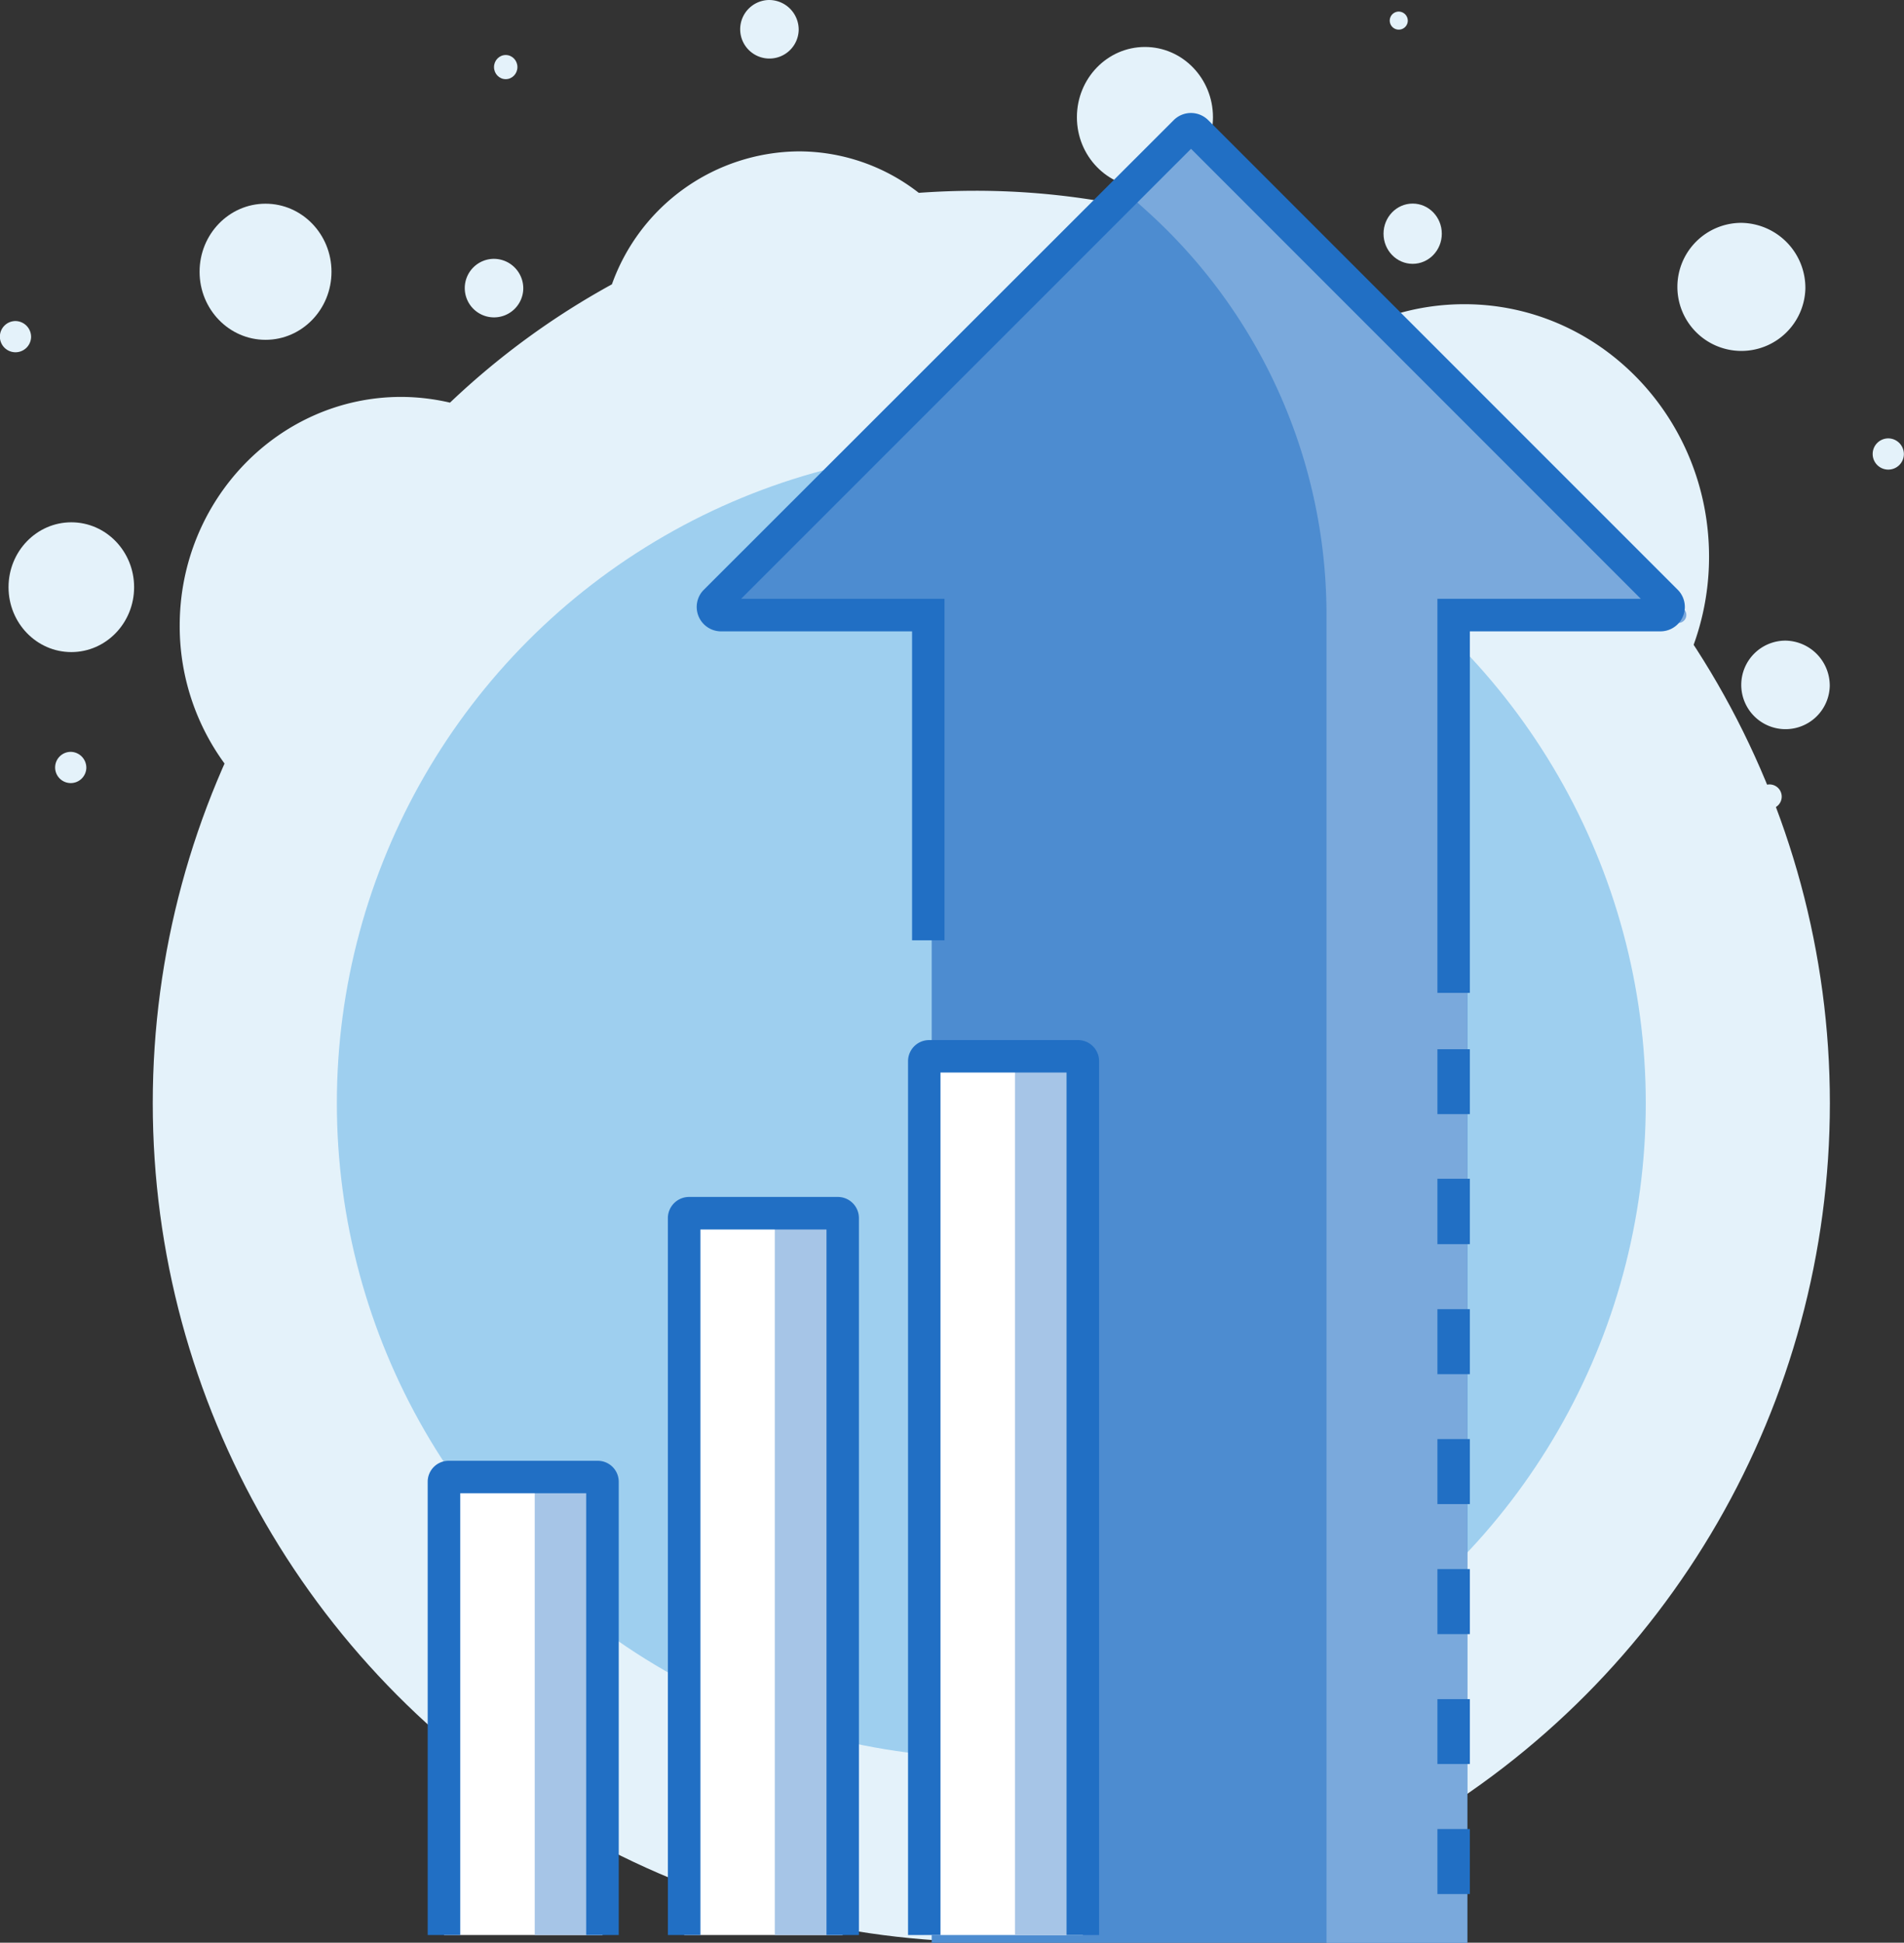
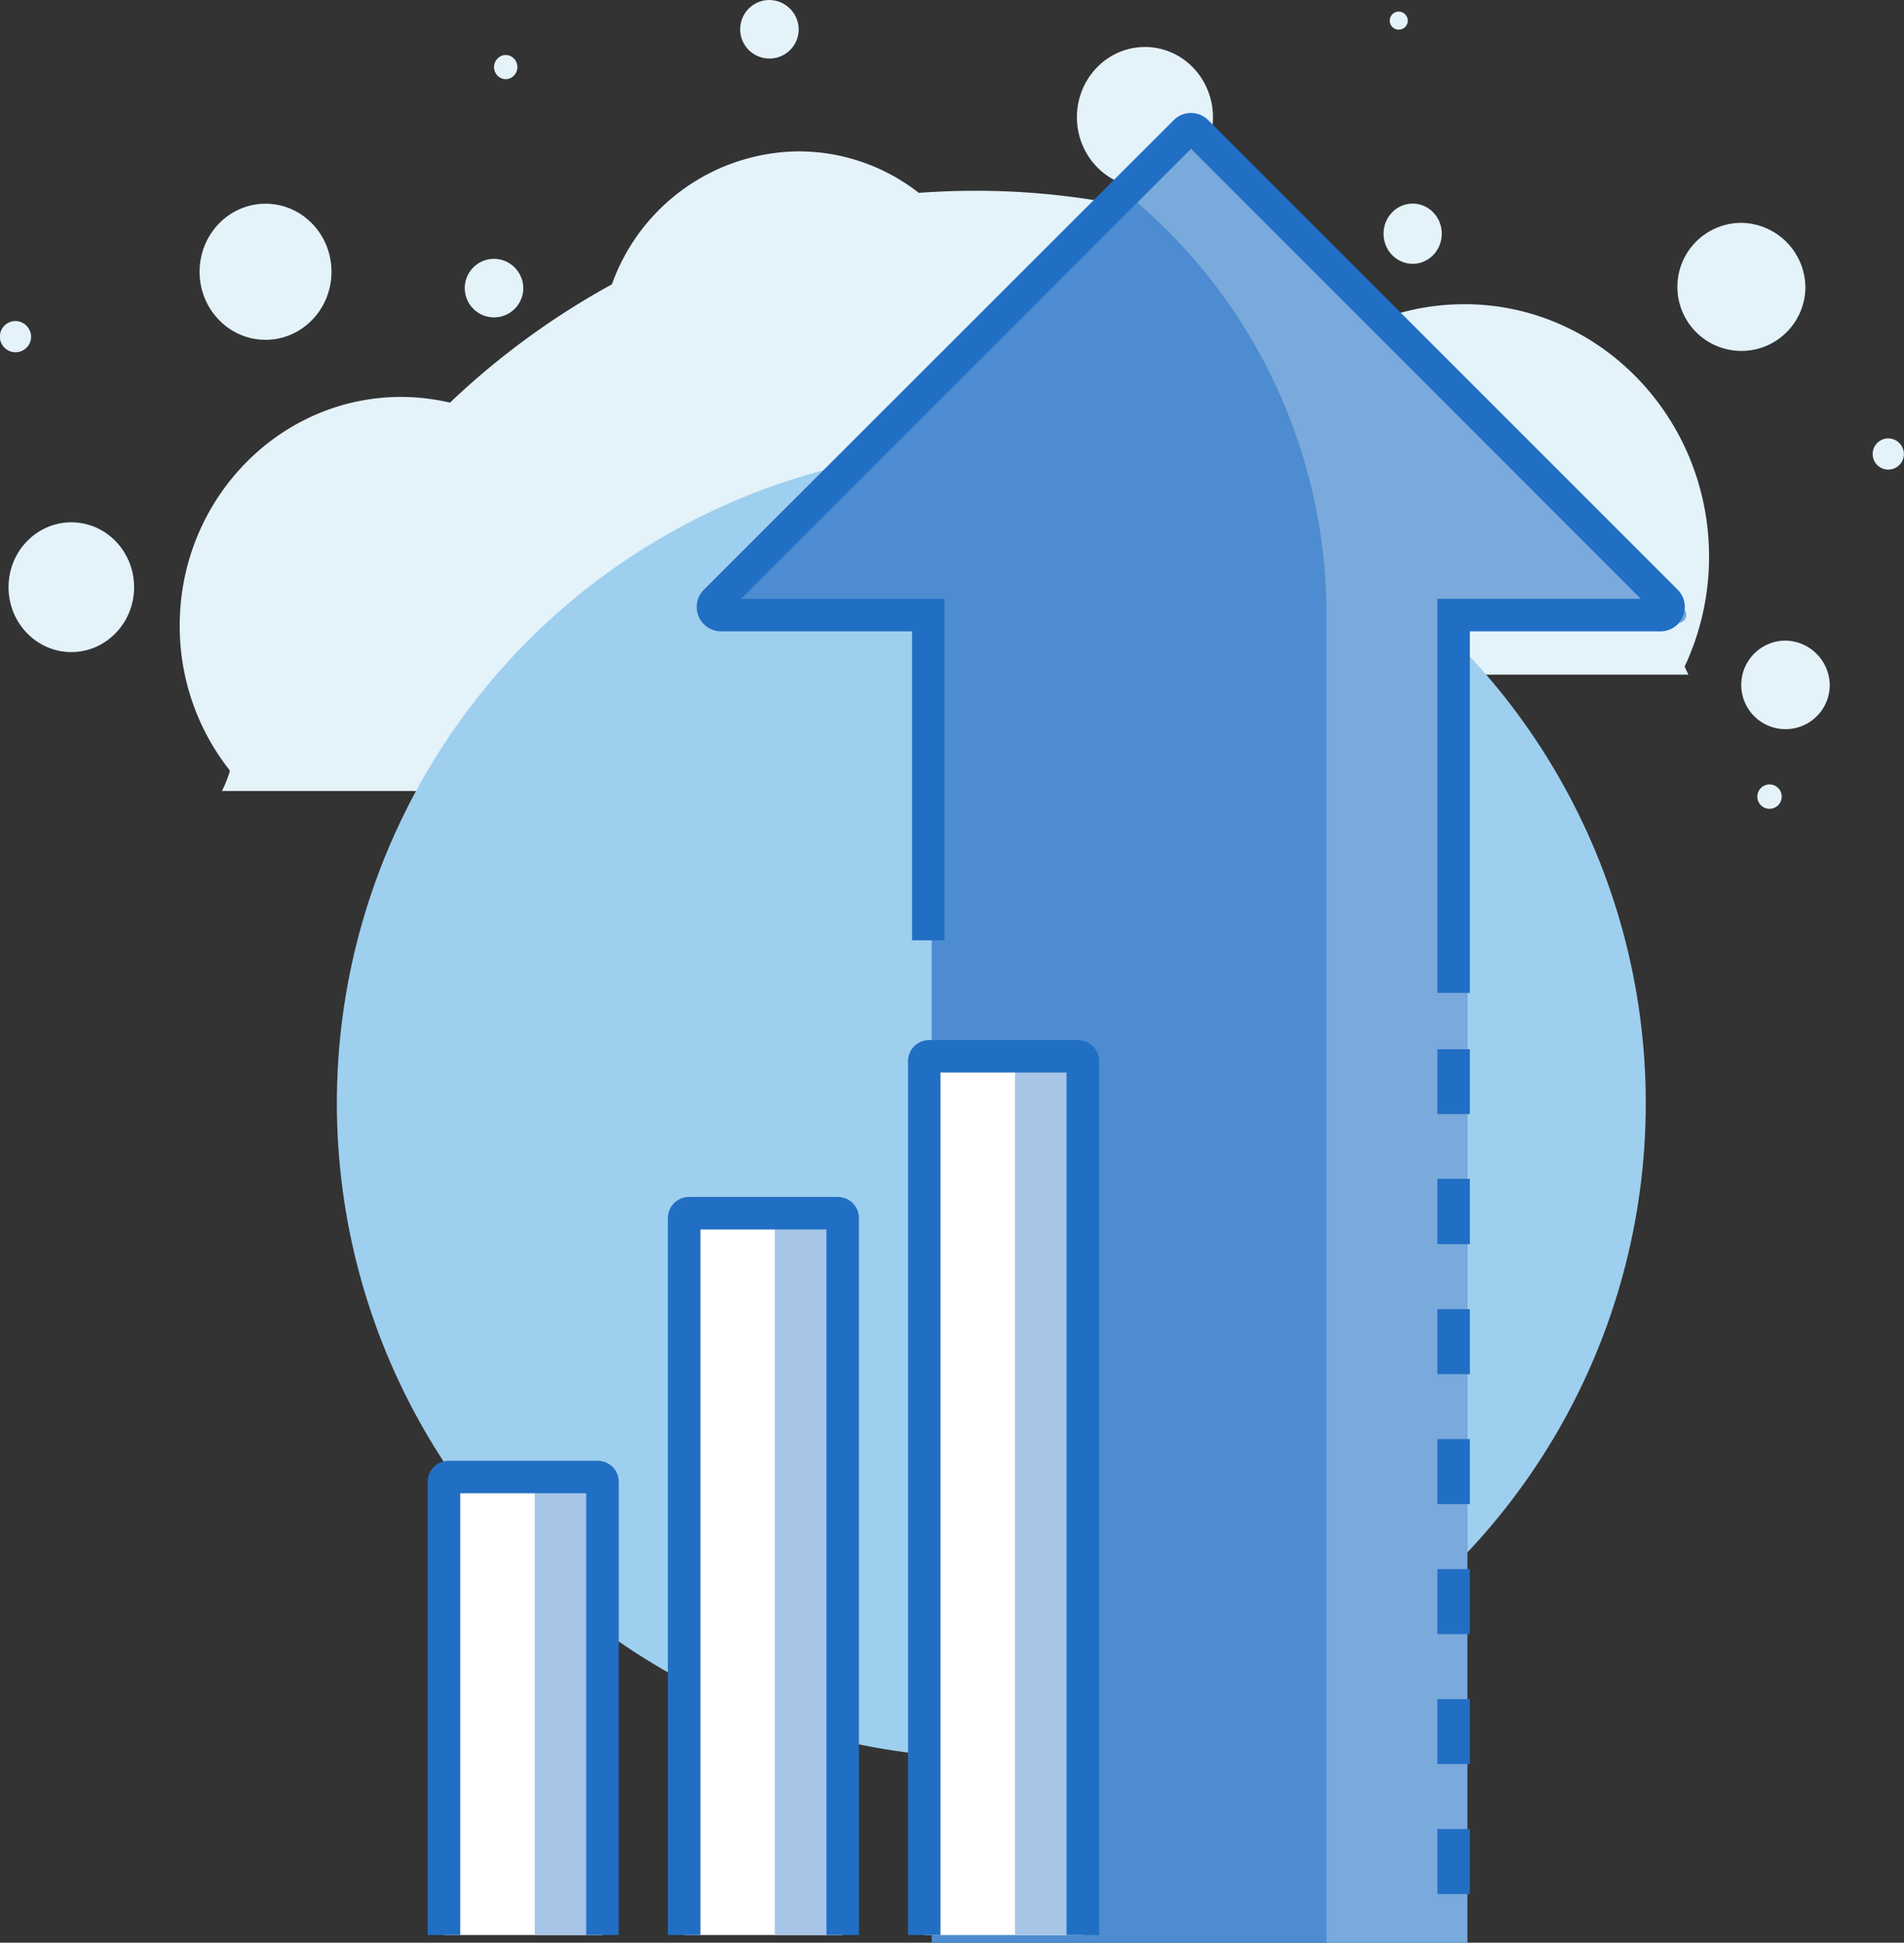
<svg xmlns="http://www.w3.org/2000/svg" id="Layer_1" data-name="Layer 1" viewBox="0 0 156.17 159.27">
  <rect x="0" y="0" width="156.17" height="159.27" fill="#333333" stroke="none" />
  <defs>
    <style>.cls-1{fill:#e4f2fa;}.cls-2{fill:#9ecfef;}.cls-3{fill:#4d8cd0;}.cls-4{fill:#7aa9dc;}.cls-5{fill:#216fc4;}.cls-6{fill:#fff;}.cls-7{fill:#a6c5e7;}</style>
  </defs>
  <path class="cls-1" d="M132.88,110.21v-9.54h52.53c-.11-.23-.22-.45-.31-.67a21.16,21.16,0,0,0,2-9c0-11.43-9-20.7-20.06-20.7a19.61,19.61,0,0,0-6,.93A61.9,61.9,0,0,0,126.93,61c-1.56,0-3.12.06-4.65.17a16,16,0,0,0-9.86-3.4A16.41,16.41,0,0,0,97.11,68.67a63.57,63.57,0,0,0-13.28,9.7,17.85,17.85,0,0,0-4-.47c-10,0-18.17,8.4-18.17,18.75a19.08,19.08,0,0,0,4.12,11.89,9.06,9.06,0,0,1-.66,1.67Z" transform="translate(-46.92 -45.36)" />
-   <circle class="cls-1" cx="81.31" cy="90.44" r="68.78" />
  <circle class="cls-2" cx="81.31" cy="90.44" r="53.68" />
  <path class="cls-1" d="M197,101.62a3.63,3.63,0,1,1-3.63-3.74A3.69,3.69,0,0,1,197,101.62Z" transform="translate(-46.92 -45.36)" />
  <ellipse class="cls-1" cx="93.91" cy="9.61" rx="5.58" ry="5.76" />
  <path class="cls-1" d="M89.84,69.05a2.4,2.4,0,1,1-2.39-2.47A2.42,2.42,0,0,1,89.84,69.05Z" transform="translate(-46.92 -45.36)" />
  <ellipse class="cls-1" cx="115.87" cy="19.16" rx="2.39" ry="2.47" />
  <path class="cls-1" d="M112.43,47.83A2.4,2.4,0,1,1,110,45.36,2.43,2.43,0,0,1,112.43,47.83Z" transform="translate(-46.92 -45.36)" />
  <path class="cls-1" d="M193.06,110.67a1,1,0,1,1-1-1A1,1,0,0,1,193.06,110.67Z" transform="translate(-46.92 -45.36)" />
  <path class="cls-1" d="M162.39,47.07a.74.74,0,1,1-.74-.76A.75.75,0,0,1,162.39,47.07Z" transform="translate(-46.92 -45.36)" />
  <ellipse class="cls-1" cx="41.48" cy="5.5" rx="0.96" ry="0.99" />
  <path class="cls-1" d="M49.47,73a1.28,1.28,0,1,1-1.28-1.32A1.3,1.3,0,0,1,49.47,73Z" transform="translate(-46.92 -45.36)" />
  <path class="cls-1" d="M203.08,82.62a1.28,1.28,0,1,1-1.27-1.32A1.29,1.29,0,0,1,203.08,82.62Z" transform="translate(-46.92 -45.36)" />
  <ellipse class="cls-1" cx="21.78" cy="22.28" rx="5.41" ry="5.58" />
-   <path class="cls-1" d="M54,108.35A1.28,1.28,0,1,1,52.76,107,1.3,1.3,0,0,1,54,108.35Z" transform="translate(-46.92 -45.36)" />
  <path class="cls-1" d="M195,69.05a5.25,5.25,0,1,1-5.25-5.42A5.33,5.33,0,0,1,195,69.05Z" transform="translate(-46.92 -45.36)" />
  <ellipse class="cls-1" cx="5.85" cy="48.14" rx="5.15" ry="5.32" />
  <path class="cls-3" d="M185,95.28,145.86,56.12a.66.66,0,0,0-.56-.17.64.64,0,0,0-.55.17L105.59,95.28a.65.65,0,0,0,.46,1.11h17.29V204.64h43.93V96.39h17.29A.65.65,0,0,0,185,95.28Z" transform="translate(-46.92 -45.36)" />
  <path class="cls-4" d="M185,95.28,145.86,56.12a.66.66,0,0,0-.56-.17.64.64,0,0,0-.55.17l-5.22,5.22,1.7,1.54a44.56,44.56,0,0,1,14.49,32.41h0V204.64h11.55V96.43h13.35l0,0h4A.65.65,0,0,0,185,95.28Z" transform="translate(-46.92 -45.36)" />
  <path class="cls-5" d="M167.48,126.76h-2.66V94.45H181.5L144.61,57.56l-36.9,36.89h16.68v28h-2.66V97.12H106a2,2,0,0,1-1.39-3.37L143.2,55.2a2,2,0,0,1,2.81,0l38.56,38.55a2,2,0,0,1-1.4,3.37H167.48Z" transform="translate(-46.92 -45.36)" />
  <path class="cls-5" d="M167.48,200.64h-2.66v-5.33h2.66Zm0-10.66h-2.66v-5.32h2.66Zm0-10.65h-2.66V174h2.66Zm0-10.66h-2.66v-5.33h2.66Zm0-10.65h-2.66v-5.33h2.66Zm0-10.66h-2.66V142h2.66Zm0-10.66h-2.66v-5.32h2.66Z" transform="translate(-46.92 -45.36)" />
  <path class="cls-6" d="M95.94,166.45H83.74a.4.4,0,0,0-.4.39V204h13V166.84A.4.4,0,0,0,95.94,166.45Z" transform="translate(-46.92 -45.36)" />
  <path class="cls-7" d="M95.94,166.45H90.38a.4.4,0,0,1,.4.39V204h5.56V166.84A.4.4,0,0,0,95.94,166.45Z" transform="translate(-46.92 -45.36)" />
  <path class="cls-6" d="M115.64,144.83H103.43a.38.38,0,0,0-.39.39V204h13V145.22A.39.39,0,0,0,115.64,144.83Z" transform="translate(-46.92 -45.36)" />
  <path class="cls-7" d="M115.64,144.83h-5.56a.38.38,0,0,1,.39.39V204H116V145.22A.39.39,0,0,0,115.64,144.83Z" transform="translate(-46.92 -45.36)" />
  <path class="cls-6" d="M135.34,132H123.13a.4.4,0,0,0-.4.4V204h13V132.36A.4.4,0,0,0,135.34,132Z" transform="translate(-46.92 -45.36)" />
  <path class="cls-7" d="M135.34,132h-5.57a.4.4,0,0,1,.4.4V204h5.57V132.36A.4.4,0,0,0,135.34,132Z" transform="translate(-46.92 -45.36)" />
  <path class="cls-5" d="M97.67,204H95V167.78H84.67V204H82V166.84a1.72,1.72,0,0,1,1.72-1.72H95.94a1.72,1.72,0,0,1,1.73,1.72Z" transform="translate(-46.92 -45.36)" />
  <path class="cls-5" d="M117.37,204h-2.66V146.16H104.37V204H101.7V145.22a1.74,1.74,0,0,1,1.73-1.73h12.21a1.73,1.73,0,0,1,1.73,1.73Z" transform="translate(-46.92 -45.36)" />
  <path class="cls-5" d="M137.07,204H134.4V133.29H124.06V204H121.4V132.36a1.73,1.73,0,0,1,1.73-1.73h12.21a1.73,1.73,0,0,1,1.73,1.73Z" transform="translate(-46.92 -45.36)" />
</svg>